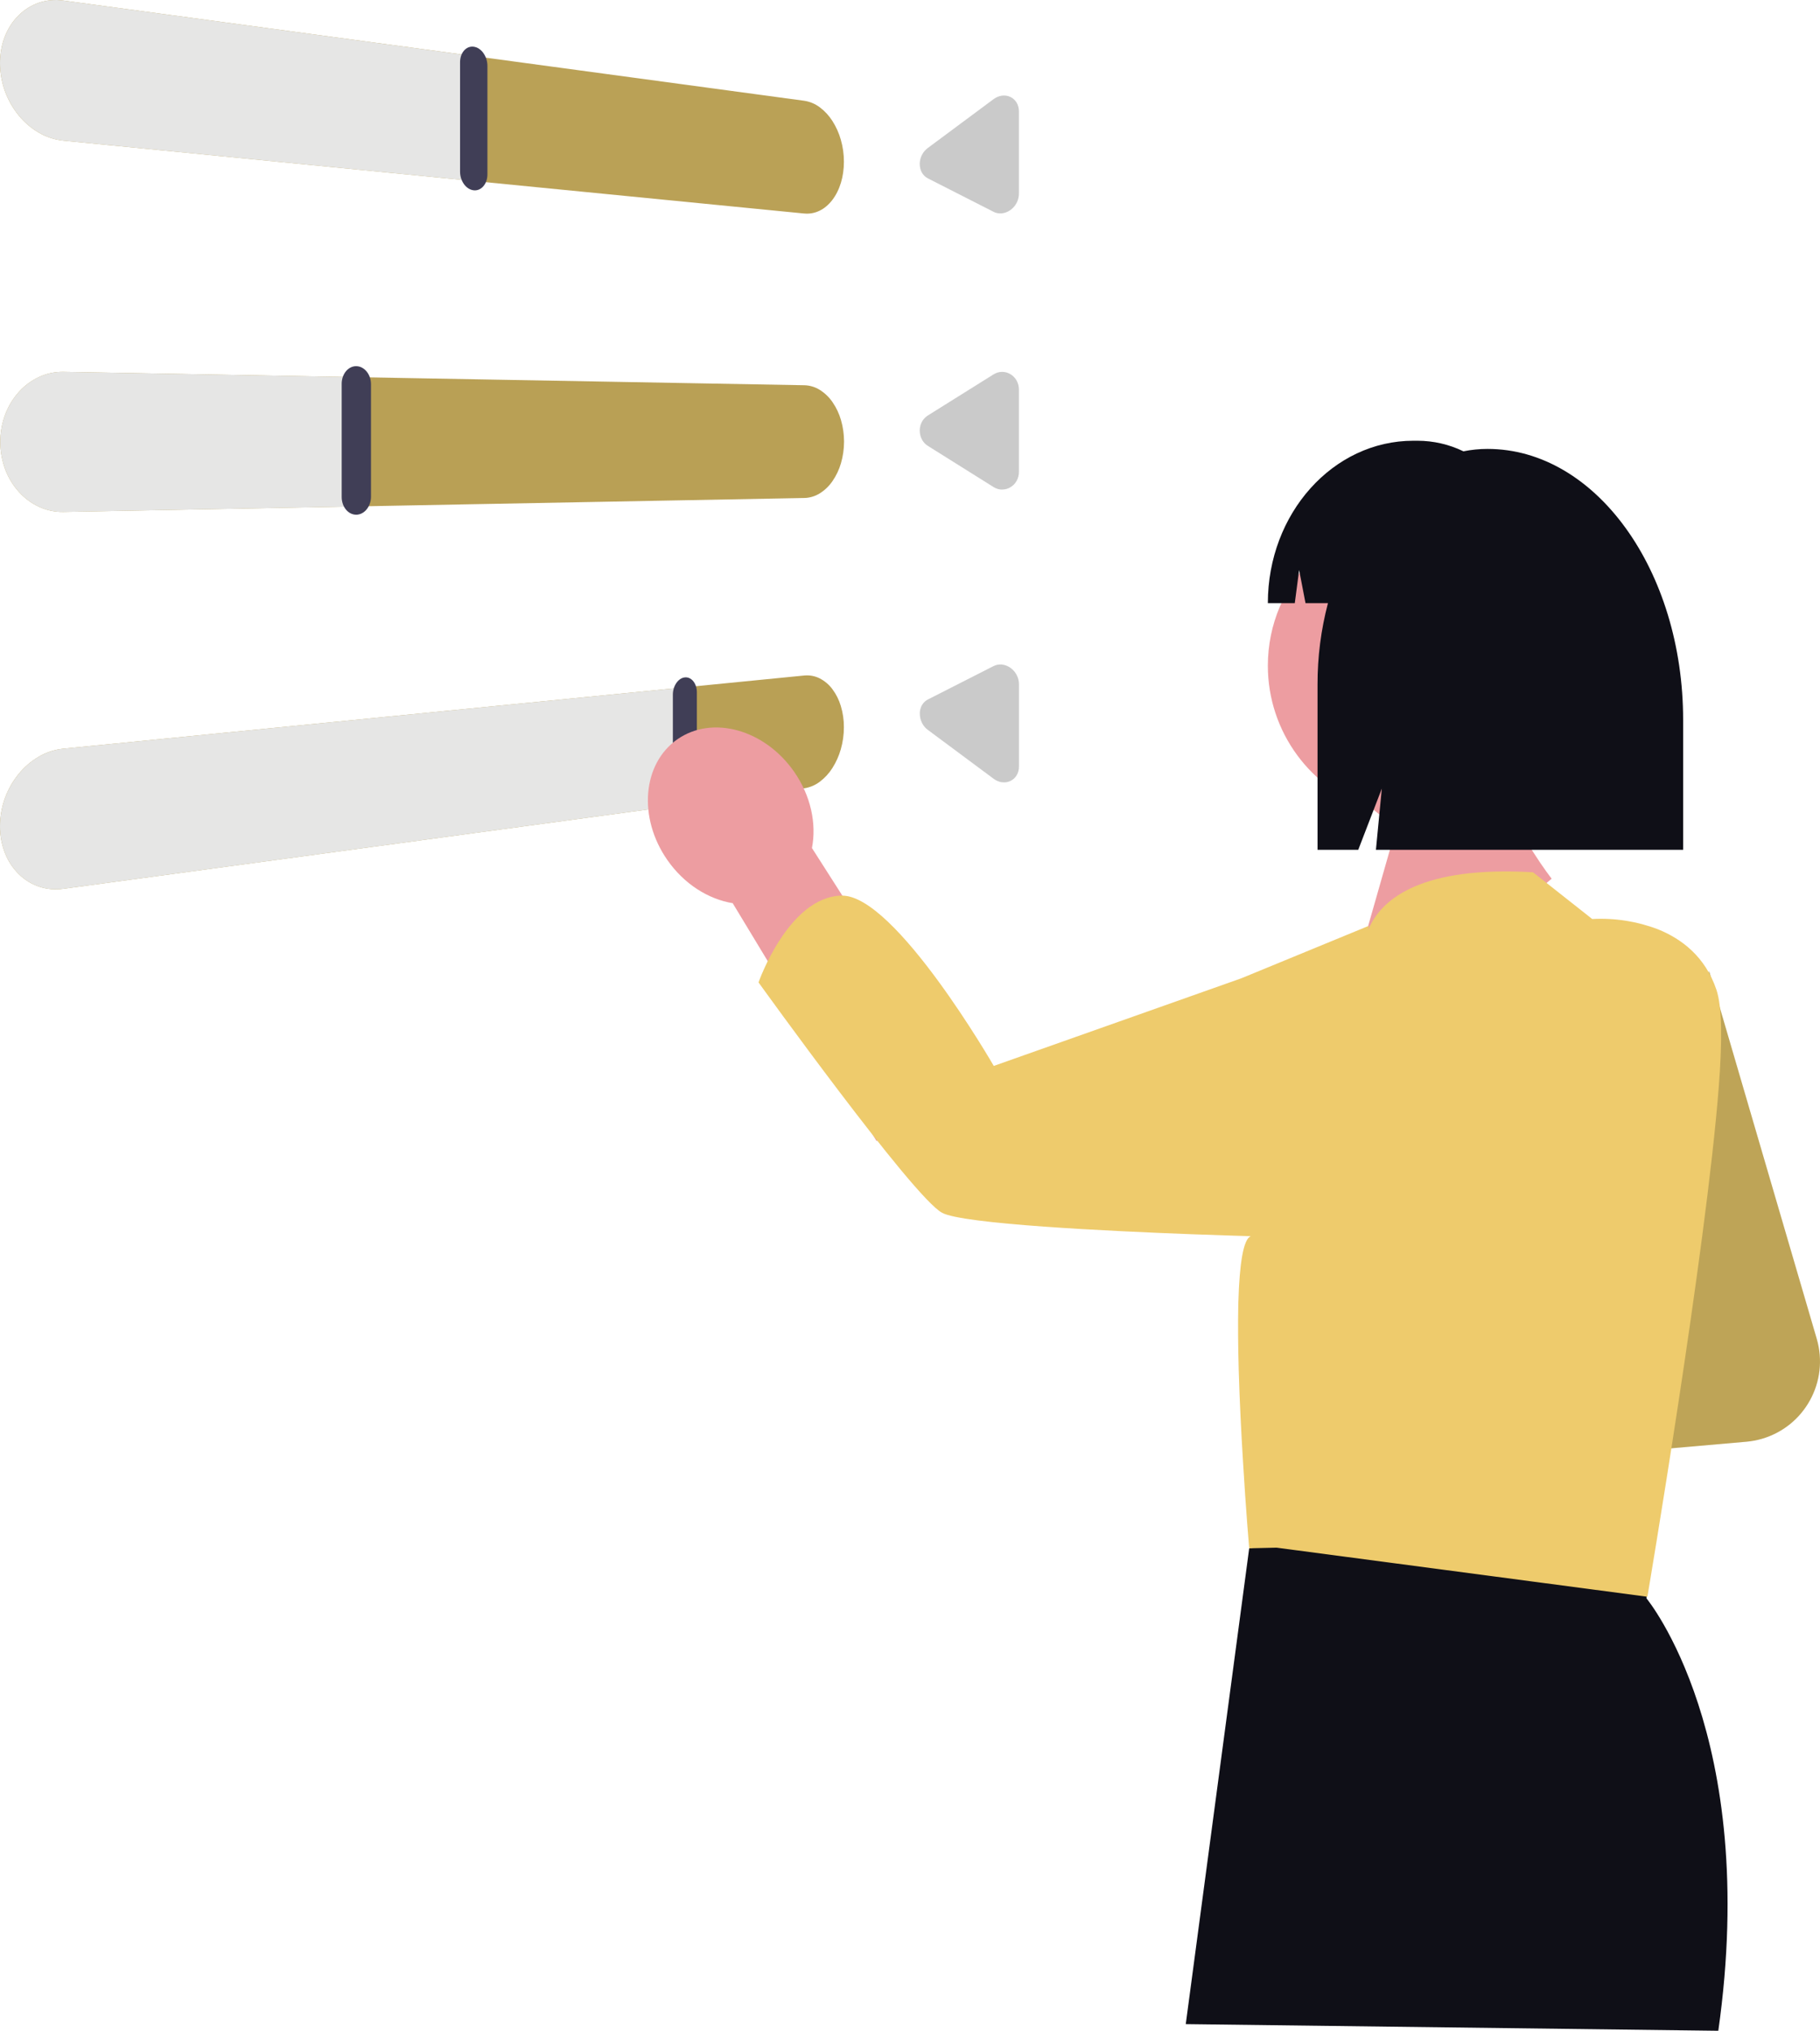
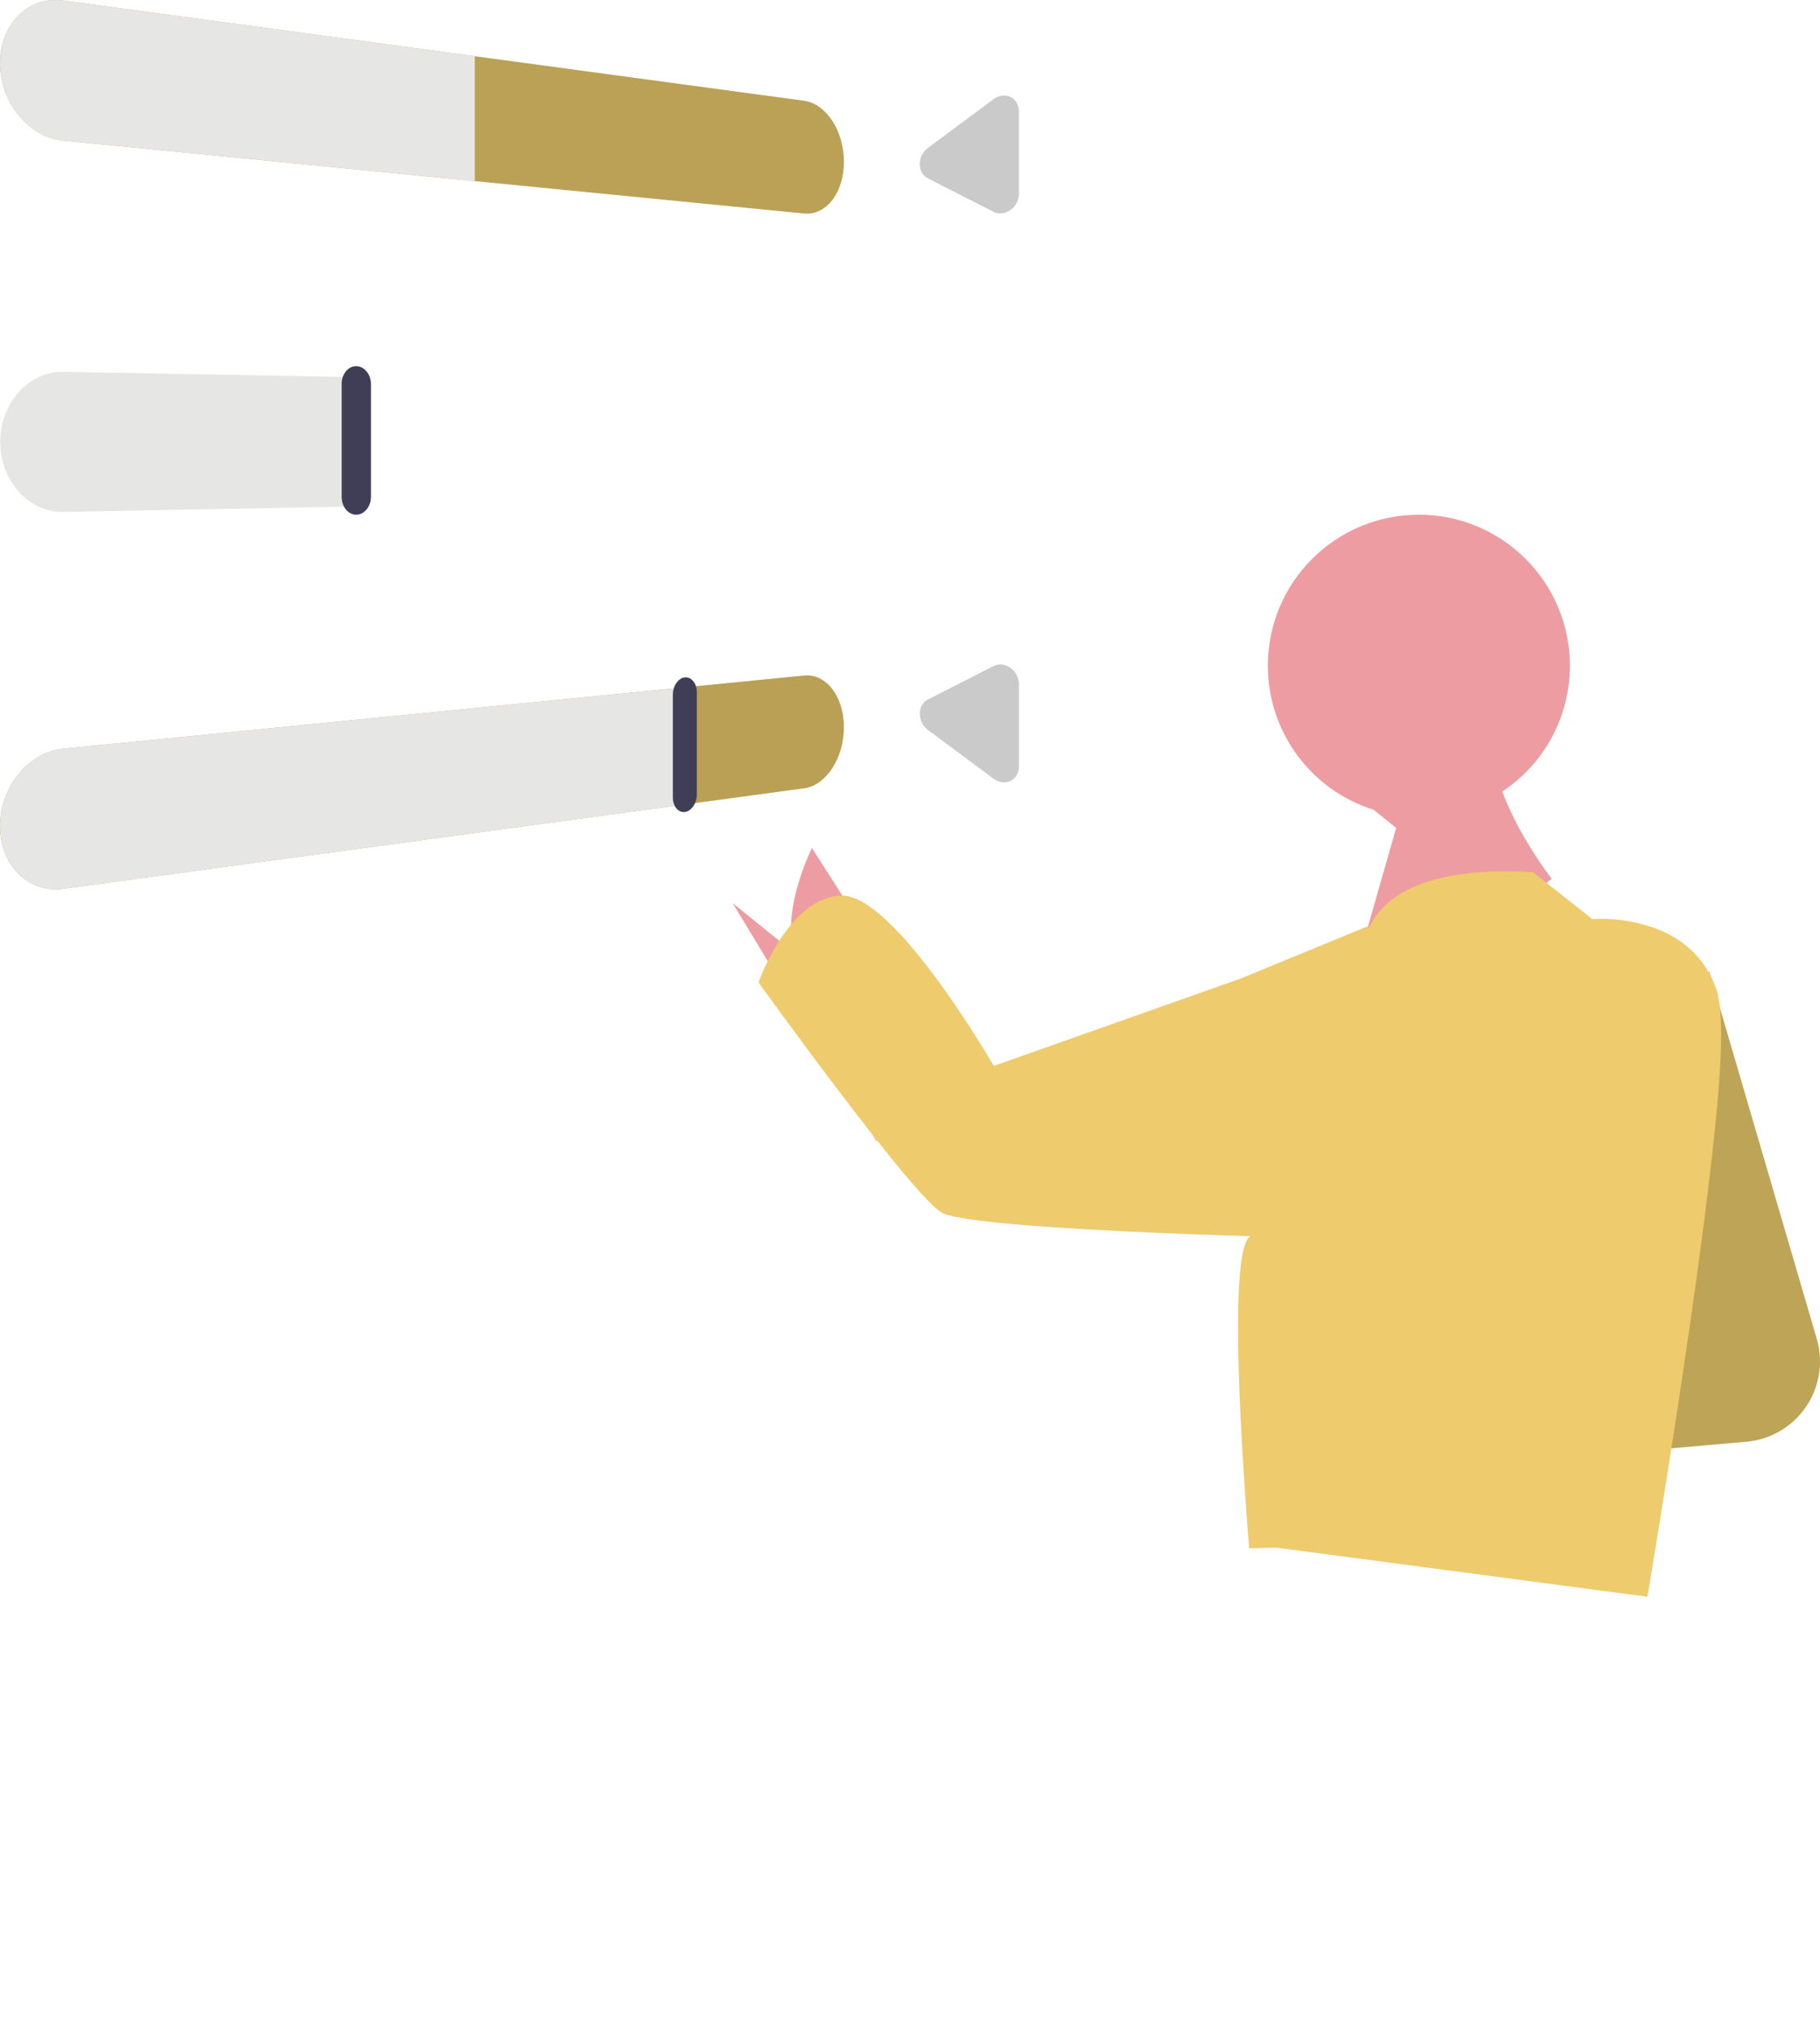
<svg xmlns="http://www.w3.org/2000/svg" id="Layer_1" data-name="Layer 1" viewBox="0 0 879.1 980.98">
  <defs>
    <style>
      .cls-1 {
        fill: #baa156;
      }

      .cls-2 {
        fill: #ed9da1;
      }

      .cls-3 {
        isolation: isolate;
        opacity: .1;
      }

      .cls-3, .cls-4 {
        fill: #eecb6c;
      }

      .cls-5 {
        fill: #b9a055;
      }

      .cls-6 {
        fill: #403e56;
      }

      .cls-7 {
        fill: #cacaca;
      }

      .cls-8 {
        fill: #e6e6e5;
      }

      .cls-9 {
        fill: #0f0f17;
      }
    </style>
  </defs>
  <path class="cls-1" d="M388.44,103.14L30.54,67.93c-4.15-.43-8.15-1.74-11.75-3.84-3.72-2.16-7.01-4.98-9.72-8.31C3.23,48.65.03,39.73,0,30.52c0-2.24.2-4.48.6-6.69.38-2.11.97-4.19,1.75-6.19.76-1.94,1.71-3.79,2.84-5.54,1.11-1.71,2.41-3.3,3.87-4.73,1.42-1.4,2.99-2.63,4.68-3.68C17.03,1.67,20.76.43,24.62.1c1.97-.17,3.96-.12,5.92.15l357.9,48.42c2.73.41,5.32,1.49,7.52,3.15,2.42,1.81,4.48,4.05,6.1,6.6,1.8,2.81,3.17,5.87,4.08,9.08.99,3.46,1.5,7.04,1.49,10.64,0,1.75-.12,3.5-.37,5.24-.23,1.65-.59,3.29-1.07,4.89-.46,1.52-1.04,3.01-1.75,4.43-.67,1.36-1.47,2.66-2.39,3.87-.86,1.13-1.84,2.17-2.92,3.09-1,.85-2.11,1.58-3.3,2.15-2.3,1.12-4.86,1.58-7.41,1.32h0Z" />
  <path class="cls-8" d="M229.36,87.49L30.54,67.93c-4.15-.43-8.15-1.74-11.75-3.84-3.72-2.16-7.01-4.98-9.72-8.31C3.23,48.65.04,39.73,0,30.52c0-2.24.2-4.48.6-6.69.38-2.11.97-4.19,1.75-6.19.76-1.94,1.71-3.79,2.84-5.54,1.11-1.71,2.41-3.3,3.87-4.73,1.42-1.4,2.99-2.63,4.68-3.68C17.04,1.66,20.76.43,24.62.1c1.97-.17,3.96-.12,5.92.15l198.82,26.91v60.34Z" />
-   <path class="cls-6" d="M228.85,91.93c-.92-.1-1.8-.41-2.58-.91-.82-.53-1.53-1.2-2.1-1.99-.62-.85-1.1-1.8-1.43-2.8-.35-1.07-.52-2.19-.52-3.31V30.05c0-1.08.17-2.16.52-3.19.31-.91.8-1.74,1.43-2.47.57-.66,1.3-1.18,2.11-1.52.82-.32,1.7-.43,2.58-.3.92.14,1.8.48,2.56,1.01.81.56,1.52,1.27,2.08,2.08.61.87,1.09,1.82,1.41,2.84.34,1.07.52,2.18.52,3.3v52.44c0,1.08-.17,2.16-.52,3.19-.31.92-.79,1.77-1.41,2.51-.57.68-1.28,1.22-2.09,1.59-.81.35-1.69.49-2.56.41h0Z" />
  <path class="cls-7" d="M483.96,103.05c.35-.04.71-.1,1.05-.18.35-.09.7-.2,1.04-.33.35-.14.69-.29,1.02-.47.34-.18.67-.39.98-.61,1.91-1.36,3.27-3.36,3.83-5.64.19-.76.28-1.53.28-2.31v-39.7c0-.76-.09-1.51-.28-2.24-.18-.69-.45-1.36-.81-1.97-.71-1.2-1.76-2.17-3.02-2.77-.63-.3-1.31-.51-2-.61-.69-.1-1.4-.11-2.09-.02-.72.1-1.42.29-2.08.57-.71.3-1.38.68-1.99,1.14l-31.71,23.56c-.57.42-1.08.9-1.55,1.43-.92,1.06-1.59,2.3-1.99,3.64-.2.67-.32,1.37-.37,2.06,0,.06,0,.11-.01.17,0,.06,0,.11,0,.17v.33c0,.74.09,1.48.27,2.19.17.68.43,1.33.77,1.93.33.59.75,1.12,1.24,1.59.49.47,1.04.87,1.64,1.18l31.71,16.15c.94.48,1.97.75,3.03.79.35.01.7,0,1.05-.03h0Z" />
-   <path class="cls-5" d="M388.51,240.55l-357.86,6.74c-4.05.08-8.07-.77-11.75-2.46-3.69-1.71-7-4.15-9.72-7.17-2.86-3.17-5.11-6.84-6.62-10.83-3.25-8.61-3.25-18.11,0-26.72,1.52-3.99,3.76-7.67,6.62-10.84,2.72-3.03,6.03-5.47,9.72-7.18,3.68-1.7,7.7-2.54,11.75-2.47l357.86,6.47c2.67.07,5.27.85,7.52,2.28,2.41,1.52,4.48,3.52,6.09,5.88,1.81,2.63,3.19,5.54,4.08,8.6,1.99,6.83,1.99,14.09,0,20.93-.89,3.07-2.27,5.98-4.08,8.61-1.61,2.36-3.68,4.37-6.09,5.89-2.26,1.42-4.86,2.21-7.52,2.28h0Z" />
  <path class="cls-8" d="M170.52,244.66l-139.87,2.64c-4.05.08-8.07-.77-11.75-2.46-3.69-1.71-7-4.15-9.72-7.17-2.86-3.17-5.11-6.84-6.62-10.83-1.62-4.27-2.45-8.8-2.44-13.37,0-2.27.2-4.53.6-6.76.39-2.18.97-4.32,1.75-6.39.76-2.04,1.71-4,2.84-5.87,1.12-1.85,2.41-3.59,3.87-5.19,1.41-1.56,2.98-2.98,4.68-4.23,1.63-1.2,3.39-2.22,5.23-3.05,3.63-1.63,7.58-2.44,11.56-2.37l139.87,2.53v62.52Z" />
  <path class="cls-6" d="M172.15,248.62c-.96.02-1.9-.19-2.76-.62-.87-.44-1.64-1.06-2.26-1.81-.67-.81-1.19-1.74-1.53-2.73-.37-1.08-.56-2.22-.56-3.36v-54.71c0-1.14.19-2.28.56-3.36.34-.99.86-1.92,1.53-2.73.62-.75,1.39-1.37,2.26-1.8.85-.43,1.8-.64,2.76-.62.96.02,1.9.28,2.75.74.86.48,1.63,1.12,2.24,1.89.66.83,1.17,1.76,1.51,2.76.37,1.08.55,2.21.55,3.35v54.26c0,1.14-.18,2.27-.55,3.35-.34,1-.85,1.94-1.51,2.77-.61.77-1.37,1.42-2.24,1.89-.84.46-1.79.71-2.75.74h0Z" />
-   <path class="cls-7" d="M483.96,236.48c.71.01,1.41-.08,2.09-.26.35-.09.69-.21,1.02-.35.34-.14.67-.31.98-.5.63-.38,1.21-.83,1.73-1.36.51-.53.94-1.12,1.29-1.76.36-.65.63-1.34.81-2.06.19-.74.28-1.51.28-2.28v-39.7c0-.77-.09-1.53-.28-2.28-.18-.72-.45-1.41-.81-2.06-.71-1.29-1.75-2.37-3.02-3.12-.63-.38-1.3-.67-2-.86-1.37-.37-2.82-.35-4.18.06-.7.21-1.37.52-1.99.91l-31.71,19.84-.11.07-.11.07-.11.08-.11.08c-.51.37-.97.79-1.39,1.27-.41.47-.77.99-1.06,1.54-.3.56-.53,1.15-.7,1.76-.17.63-.28,1.27-.32,1.92v.55c0,.75.09,1.5.27,2.22.17.7.43,1.38.77,2.02.34.63.75,1.21,1.23,1.74.49.53,1.05.99,1.66,1.37l31.7,19.87c.31.2.64.37.98.53.33.15.67.28,1.01.38.34.1.69.18,1.04.24.35.05.7.08,1.05.09h0Z" />
  <path class="cls-5" d="M388.44,380.78L30.54,429.34c-7.88,1.14-15.84-1.51-21.48-7.13-2.88-2.86-5.13-6.28-6.62-10.05C.8,407.99-.03,403.56,0,399.08c.03-9.21,3.23-18.13,9.06-25.26,2.71-3.34,6.01-6.15,9.72-8.32,3.6-2.1,7.61-3.41,11.75-3.84l357.9-35.35c2.59-.26,5.2.22,7.52,1.39,2.4,1.24,4.49,3.01,6.1,5.18,1.83,2.45,3.21,5.2,4.08,8.13,1.01,3.34,1.51,6.8,1.49,10.29,0,3.6-.5,7.18-1.49,10.64-.91,3.21-2.29,6.27-4.08,9.09-1.61,2.55-3.68,4.79-6.1,6.61-2.21,1.66-4.79,2.75-7.52,3.16Z" />
  <path class="cls-8" d="M332.16,388.42L30.54,429.35c-7.88,1.14-15.84-1.51-21.48-7.13-2.88-2.86-5.13-6.28-6.62-10.05C.8,408-.03,403.56,0,399.09c0-2.29.2-4.57.6-6.83,1.19-6.77,4.1-13.13,8.46-18.44,1.41-1.73,2.98-3.32,4.68-4.77,1.62-1.39,3.38-2.61,5.23-3.67,1.79-1.02,3.68-1.85,5.64-2.48,1.92-.62,3.91-1.04,5.92-1.24l301.63-29.79v56.55Z" />
  <path class="cls-7" d="M483.98,377.86c.35.05.7.07,1.05.07.35,0,.7-.03,1.04-.08.69-.1,1.37-.31,2-.61,1.26-.6,2.32-1.57,3.02-2.77.36-.62.63-1.28.81-1.97.19-.73.28-1.48.28-2.24v-39.71c0-.78-.09-1.55-.28-2.31-.56-2.28-1.92-4.28-3.83-5.64-.62-.44-1.29-.81-2-1.09-.67-.26-1.38-.43-2.09-.51-.7-.07-1.4-.05-2.08.08-.69.13-1.36.35-1.99.67l-31.71,16.13-.12.06-.11.06-.11.06-.11.07c-.48.29-.92.64-1.32,1.04-.39.4-.74.84-1.03,1.32-.3.49-.53,1.02-.71,1.56-.18.57-.31,1.16-.37,1.76,0,.08-.02.16-.02.24,0,.08-.01.16-.01.25,0,.08,0,.16,0,.25,0,.08,0,.16,0,.25,0,.76.09,1.52.27,2.25.35,1.47,1.03,2.84,1.99,4,.49.59,1.05,1.11,1.67,1.56l31.71,23.57c.31.23.64.45.98.64.33.19.67.35,1.01.5.34.14.68.26,1.04.36.34.09.69.16,1.05.21h0Z" />
  <path class="cls-6" d="M330.82,392.22c-.77.11-1.55,0-2.26-.3-.72-.32-1.36-.81-1.85-1.43-.56-.69-.99-1.48-1.26-2.33-.31-.97-.46-1.98-.45-2.99v-49.55c0-1.05.15-2.1.45-3.1.28-.93.71-1.82,1.26-2.62.5-.73,1.12-1.36,1.85-1.86.67-.46,1.45-.75,2.26-.83.77-.08,1.55.06,2.25.4.72.35,1.35.87,1.84,1.5.55.71.97,1.5,1.24,2.36.31.97.46,1.97.45,2.99v49.18c0,1.05-.15,2.09-.45,3.09-.28.94-.7,1.83-1.24,2.65-.49.75-1.12,1.4-1.84,1.93-.67.49-1.44.8-2.25.93h0Z" />
  <path class="cls-5" d="M825.55,469.06l51.97,177.63c6.04,20.65-5.8,42.28-26.45,48.32-2.46.72-4.99,1.19-7.54,1.42l-56.7,4.96,38.72-232.33Z" />
  <path class="cls-3" d="M825.55,469.06l51.97,177.63c6.04,20.65-5.8,42.28-26.45,48.32-2.46.72-4.99,1.19-7.54,1.42l-56.7,4.96,38.72-232.33Z" />
-   <path class="cls-2" d="M353.91,436.29l69.51,114.95,32.73-41.46-63.96-100.14c2.27-11.65-.48-25.17-8.61-36.85-14.22-20.43-39.47-27.45-56.38-15.68s-19.09,37.88-4.86,58.31c8.13,11.68,19.86,18.95,31.57,20.86h0Z" />
-   <path class="cls-9" d="M787.24,714.95l8.35,28.38-.28,28.79s54.9,66.04,34.67,208.85l-257.23-3.22,30.64-229.82,183.85-32.99h0Z" />
+   <path class="cls-2" d="M353.91,436.29l69.51,114.95,32.73-41.46-63.96-100.14s-19.09,37.88-4.86,58.31c8.13,11.68,19.86,18.95,31.57,20.86h0Z" />
  <path class="cls-2" d="M758.29,321.56c0-40.29-32.68-72.94-72.96-72.93-40.29,0-72.94,32.68-72.93,72.96,0,31.86,20.69,60.03,51.09,69.58l10.88,8.76-19.52,68.34,22.75,16.1,71.89-59.91s-15.53-19.78-23.86-42.09c20.41-13.5,32.68-36.35,32.67-60.82h0Z" />
  <path class="cls-4" d="M406.65,432.64c25.75-.39,73.36,82.26,73.36,82.26l39.11-13.84,80.44-28.48,61.64-25.37-.27,1.86c.25-.58.51-1.17.8-1.77,6.48-13.35,25.31-29.06,78.75-25.95l25.16,19.86,3.42,2.72c10.8-.58,21.59,1.1,31.7,4.94,11.45,4.6,22.89,13.19,28.31,29.23,2.81,8.28,2.81,25.39,1.12,47.13-6.09,78.72-34.46,246.08-34.46,246.08l-179.13-23.71-13.21.31s-1.57-18.04-2.97-41.66c-.87-13.86-1.66-29.6-2.1-44.75-.31-11.11-.39-21.88-.2-31.37.03-.59.03-1.18.06-1.77.53-17.31,2.27-29.85,6.01-31.22,0,0-11.59-.31-28.31-.93-40.4-1.51-110.82-4.9-120.86-10.38-14.2-7.72-88.63-111.27-88.63-111.27,0,0,14.48-41.52,40.26-41.94h0Z" />
-   <path class="cls-9" d="M718.49,216.85h0c-3.9,0-7.79.39-11.62,1.16-6.91-3.36-14.5-5.1-22.18-5.11h-2.01c-38.82,0-70.28,35.12-70.28,78.45h13.01l2.1-15.99,3.08,15.99h10.84c-3.37,12.83-5.06,26.04-5.03,39.31v79.85h19.66l11.39-29.59-2.85,29.59h148.39v-62.7c0-72.33-42.3-130.96-94.49-130.96Z" />
</svg>